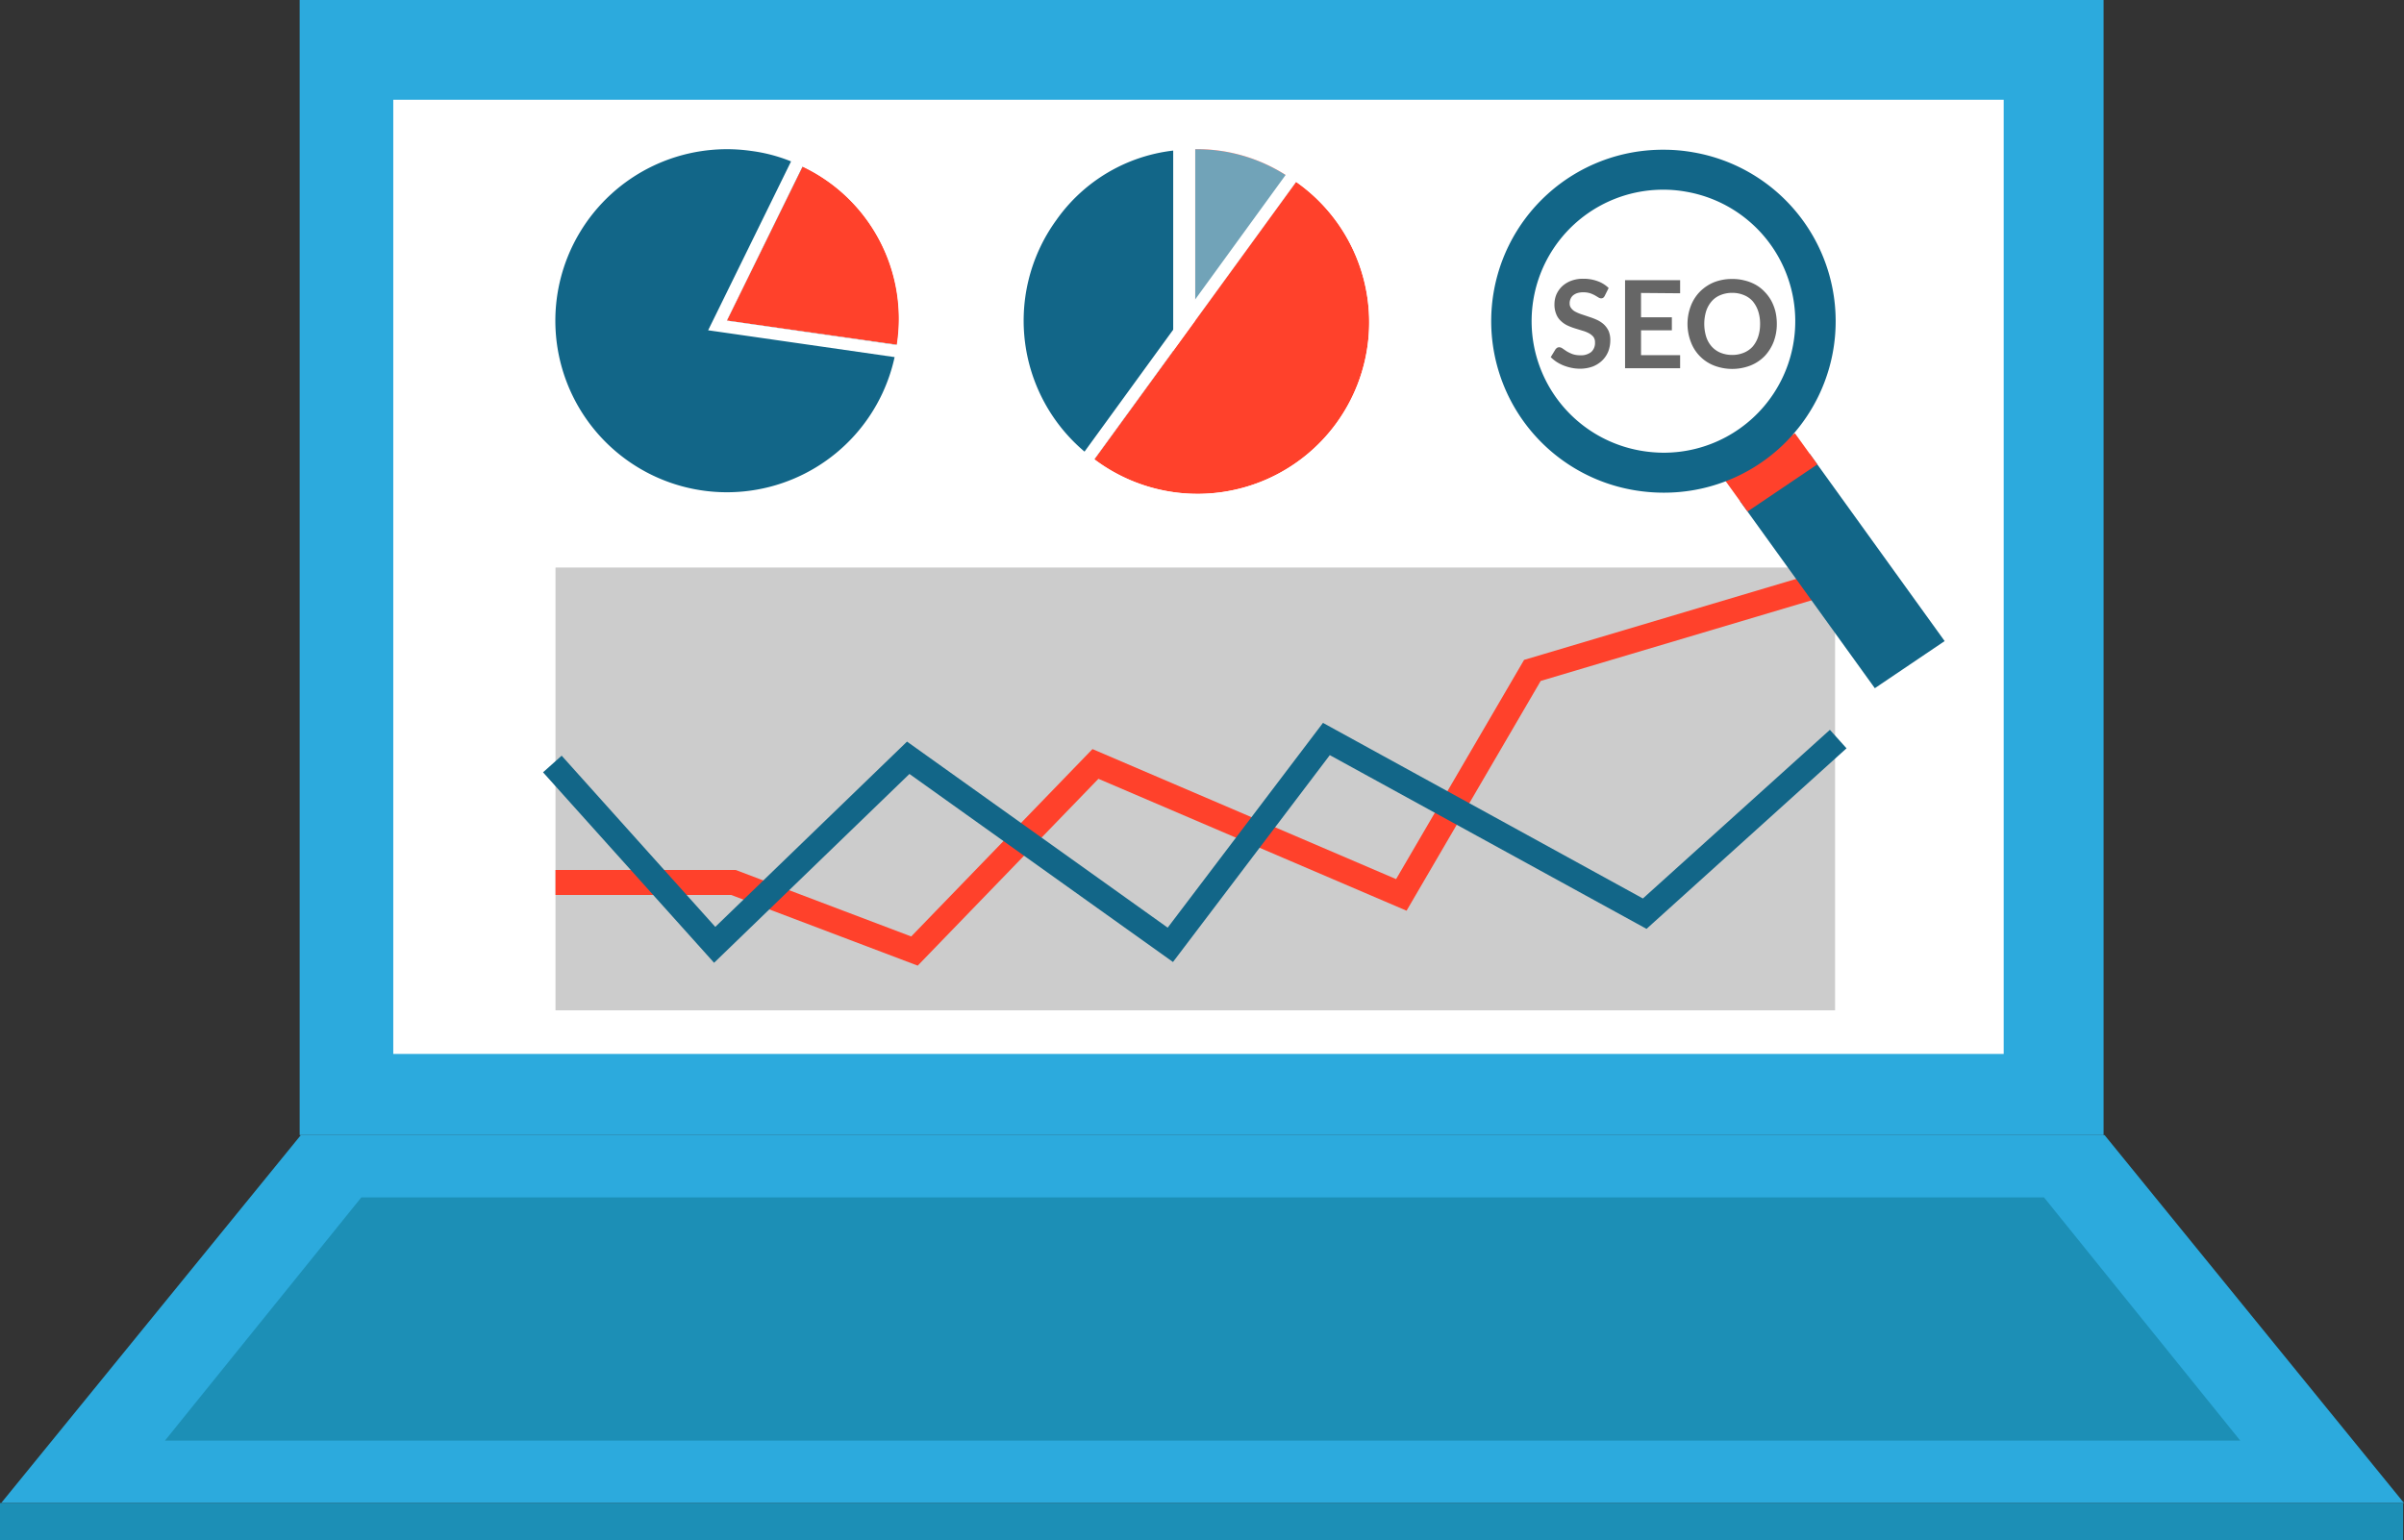
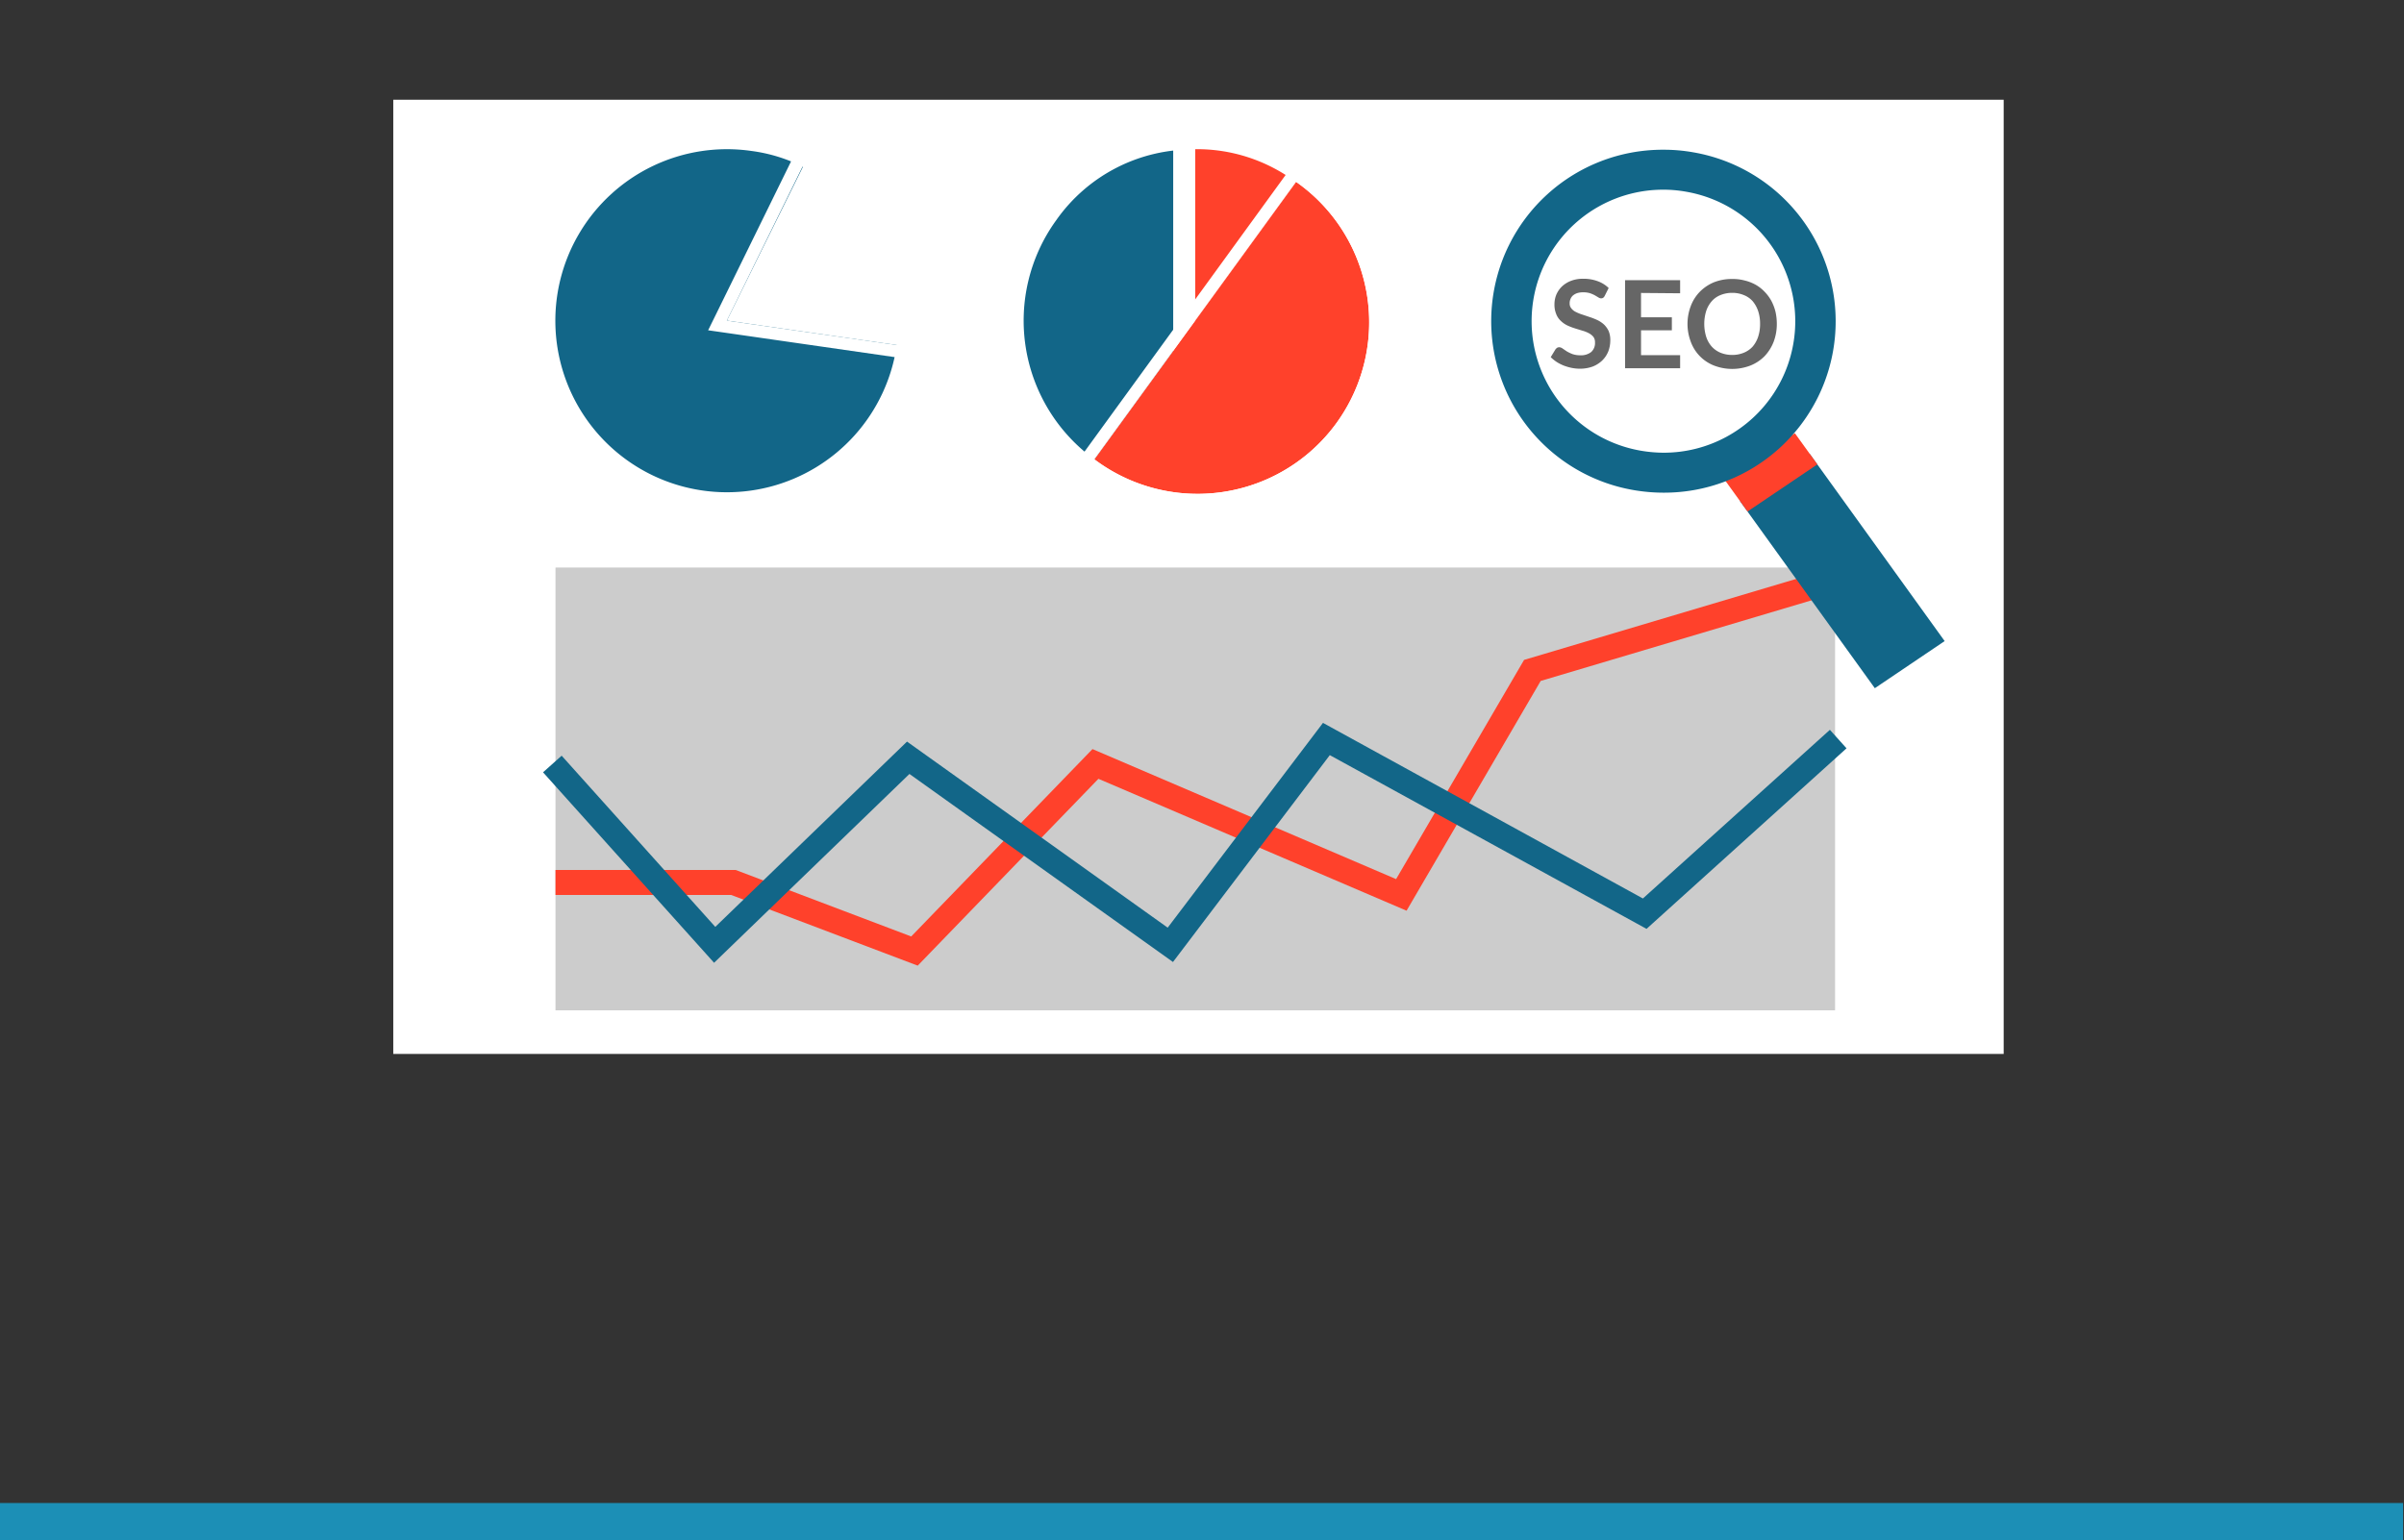
<svg xmlns="http://www.w3.org/2000/svg" viewBox="0 0 218.29 139.92">
  <rect x="0" y="0" width="218.29" height="139.92" fill="#333333" stroke="none" />
  <defs>
    <style>.cls-1{fill:#2caadd;}.cls-2{fill:#fff;}.cls-3{fill:#1c8fb6;}.cls-4{fill:#ccc;}.cls-5{fill:#126688;}.cls-6{fill:#ff412b;}.cls-7{fill:#71a3b8;}.cls-8{fill:#666;}</style>
  </defs>
  <title>seoillustratie</title>
  <g id="Laag_3" data-name="Laag 3">
-     <rect class="cls-1" x="27.21" width="163.8" height="103.1" />
    <rect class="cls-2" x="35.71" y="9.06" width="146.23" height="86.67" />
-     <polygon class="cls-1" points="27.32 103.1 0.11 136.52 218.29 136.52 191.1 103.1 27.32 103.1" />
-     <polygon class="cls-3" points="32.81 108.76 14.98 130.85 203.42 130.85 185.6 108.76 32.81 108.76" />
    <rect class="cls-3" y="136.52" width="218.21" height="3.4" />
    <rect class="cls-4" x="50.44" y="51.55" width="116.19" height="40.22" />
    <path class="cls-5" d="M108.62,29.12l-9.16,12.6A15.56,15.56,0,0,1,96,20a15.09,15.09,0,0,1,12.61-6.42Z" transform="translate(-0.09)" />
    <path class="cls-6" d="M107.62,12.54h1a15.88,15.88,0,0,1,9.75,3.17l.8.59L107.62,32.2Z" transform="translate(-0.09)" />
-     <path class="cls-7" d="M108.62,29.12V13.55a15,15,0,0,1,9.16,3Z" transform="translate(-0.09)" />
+     <path class="cls-7" d="M108.62,29.12V13.55Z" transform="translate(-0.09)" />
    <path class="cls-2" d="M108.62,13.55a15,15,0,0,1,9.16,3l-9.16,12.6V13.55m0-2h-2V35.27l3.61-5,9.16-12.6,1.18-1.62L119,14.9a17,17,0,0,0-10.33-3.35Z" transform="translate(-0.09)" />
    <path class="cls-6" d="M108.62,29.12l9.16-12.6a15.58,15.58,0,1,1-18.32,25.2h0Z" transform="translate(-0.09)" />
    <path class="cls-2" d="M117.78,16.52a15.58,15.58,0,1,1-18.32,25.2l9.16-12.6,9.16-12.6m-.25-1.58-.67.91L107.7,28.46l-9.16,12.6-.67.91.92.67a16.71,16.71,0,1,0,19.65-27l-.91-.66Z" transform="translate(-0.09)" />
    <path class="cls-8" d="M145.8,26.88a.49.49,0,0,1-.14.17.36.36,0,0,1-.19.05.48.48,0,0,1-.25-.09l-.32-.19a3.05,3.05,0,0,0-.44-.19,2.13,2.13,0,0,0-.6-.08,1.81,1.81,0,0,0-.54.07,1.22,1.22,0,0,0-.39.21.82.82,0,0,0-.23.32.9.9,0,0,0-.08.4.67.67,0,0,0,.16.47,1.11,1.11,0,0,0,.41.32,3.75,3.75,0,0,0,.6.24l.68.23a5.66,5.66,0,0,1,.68.27,2.45,2.45,0,0,1,.59.4,2,2,0,0,1,.42.59,2.1,2.1,0,0,1,.15.84,2.84,2.84,0,0,1-.18,1,2.39,2.39,0,0,1-.54.82,2.61,2.61,0,0,1-.87.56,3.36,3.36,0,0,1-1.18.2,3.84,3.84,0,0,1-.76-.08,4.44,4.44,0,0,1-.71-.21,3.87,3.87,0,0,1-.64-.33,3.69,3.69,0,0,1-.53-.43l.44-.72a.86.86,0,0,1,.14-.13.45.45,0,0,1,.19-.05.58.58,0,0,1,.3.11l.38.26a3.61,3.61,0,0,0,.52.25,2.12,2.12,0,0,0,.71.11,1.48,1.48,0,0,0,1-.3,1.09,1.09,0,0,0,.34-.87.81.81,0,0,0-.15-.51,1.4,1.4,0,0,0-.42-.33,2.9,2.9,0,0,0-.59-.23l-.68-.21a5.46,5.46,0,0,1-.67-.26,2.23,2.23,0,0,1-.59-.41,1.62,1.62,0,0,1-.42-.62,2.26,2.26,0,0,1-.16-.92,2.3,2.3,0,0,1,.17-.85,2.33,2.33,0,0,1,.51-.74,2.49,2.49,0,0,1,.82-.51,3,3,0,0,1,1.12-.19,3.66,3.66,0,0,1,1.3.22,2.77,2.77,0,0,1,1,.62Z" transform="translate(-0.09)" />
    <path class="cls-8" d="M149.1,26.61v2.21h2.8V30h-2.8v2.26h3.55v1.19h-5v-8h5v1.19Z" transform="translate(-0.09)" />
    <path class="cls-8" d="M161.43,29.42a4.54,4.54,0,0,1-.29,1.63,4,4,0,0,1-.82,1.3,3.77,3.77,0,0,1-1.28.85,4.6,4.6,0,0,1-3.32,0,3.67,3.67,0,0,1-2.1-2.15,4.58,4.58,0,0,1,0-3.26,3.74,3.74,0,0,1,.82-1.29,3.9,3.9,0,0,1,1.28-.86,4.42,4.42,0,0,1,1.66-.3,4.19,4.19,0,0,1,1.14.14,3.93,3.93,0,0,1,1,.39,3.53,3.53,0,0,1,.8.63,3.8,3.8,0,0,1,.61.82,4.33,4.33,0,0,1,.38,1A5,5,0,0,1,161.43,29.42Zm-1.52,0a3.61,3.61,0,0,0-.18-1.18,2.75,2.75,0,0,0-.5-.89,2.12,2.12,0,0,0-.8-.55,2.69,2.69,0,0,0-1.05-.2,2.78,2.78,0,0,0-1.06.2,2.09,2.09,0,0,0-.79.55,2.59,2.59,0,0,0-.51.89,4,4,0,0,0,0,2.36,2.5,2.5,0,0,0,.51.89,2.21,2.21,0,0,0,.79.55,2.78,2.78,0,0,0,1.06.2,2.69,2.69,0,0,0,1.05-.2,2.24,2.24,0,0,0,.8-.55,2.65,2.65,0,0,0,.5-.89A3.61,3.61,0,0,0,159.91,29.42Z" transform="translate(-0.09)" />
    <path class="cls-5" d="M66.09,29.12l15.43,2.22A15.58,15.58,0,1,1,68.31,13.71,14.6,14.6,0,0,1,73,15.15Z" transform="translate(-0.09)" />
-     <path class="cls-6" d="M66.09,29.12l6.88-14a15.32,15.32,0,0,1,8.55,16.19Z" transform="translate(-0.09)" />
    <path class="cls-2" d="M73,15.15a15.32,15.32,0,0,1,8.55,16.19L66.09,29.12l6.88-14m-.52-1.52-.5,1-6.87,14L64.39,30l1.54.22,15.42,2.22,1.13.16.16-1.12a16.45,16.45,0,0,0-9.17-17.37l-1-.5Z" transform="translate(-0.09)" />
    <polygon class="cls-6" points="83.33 87.71 66.39 81.29 50.44 81.29 50.44 79.02 66.8 79.02 82.74 85.06 99.2 68.04 126.77 79.85 138.39 59.94 165.46 51.88 166.1 54.05 139.9 61.85 127.72 82.72 99.74 70.74 83.33 87.71" />
    <polygon class="cls-5" points="64.84 87.45 49.31 70.15 51 68.64 64.95 84.19 82.36 67.36 106.03 84.26 120.13 65.66 149.18 81.61 166.16 66.29 167.67 67.97 149.51 84.37 120.75 68.59 106.51 87.38 82.58 70.3 64.84 87.45" />
    <polygon class="cls-5" points="176.58 58.23 170.24 62.51 158 45.52 164.34 41.24 176.58 58.23" />
    <polygon class="cls-6" points="165.02 42.18 158.68 46.46 156.64 43.63 162.98 39.35 165.02 42.18" />
    <path class="cls-5" d="M151.12,13.6v3.63h0a11.58,11.58,0,0,1,2.11.19,11.94,11.94,0,0,1-2.08,23.7,12.54,12.54,0,0,1-2.11-.19,11.94,11.94,0,0,1,2.08-23.7V13.6m0,0a15.57,15.57,0,0,0-2.72,30.91,16.14,16.14,0,0,0,2.75.24,15.57,15.57,0,0,0,2.72-30.91,15.26,15.26,0,0,0-2.75-.24Z" transform="translate(-0.09)" />
  </g>
</svg>